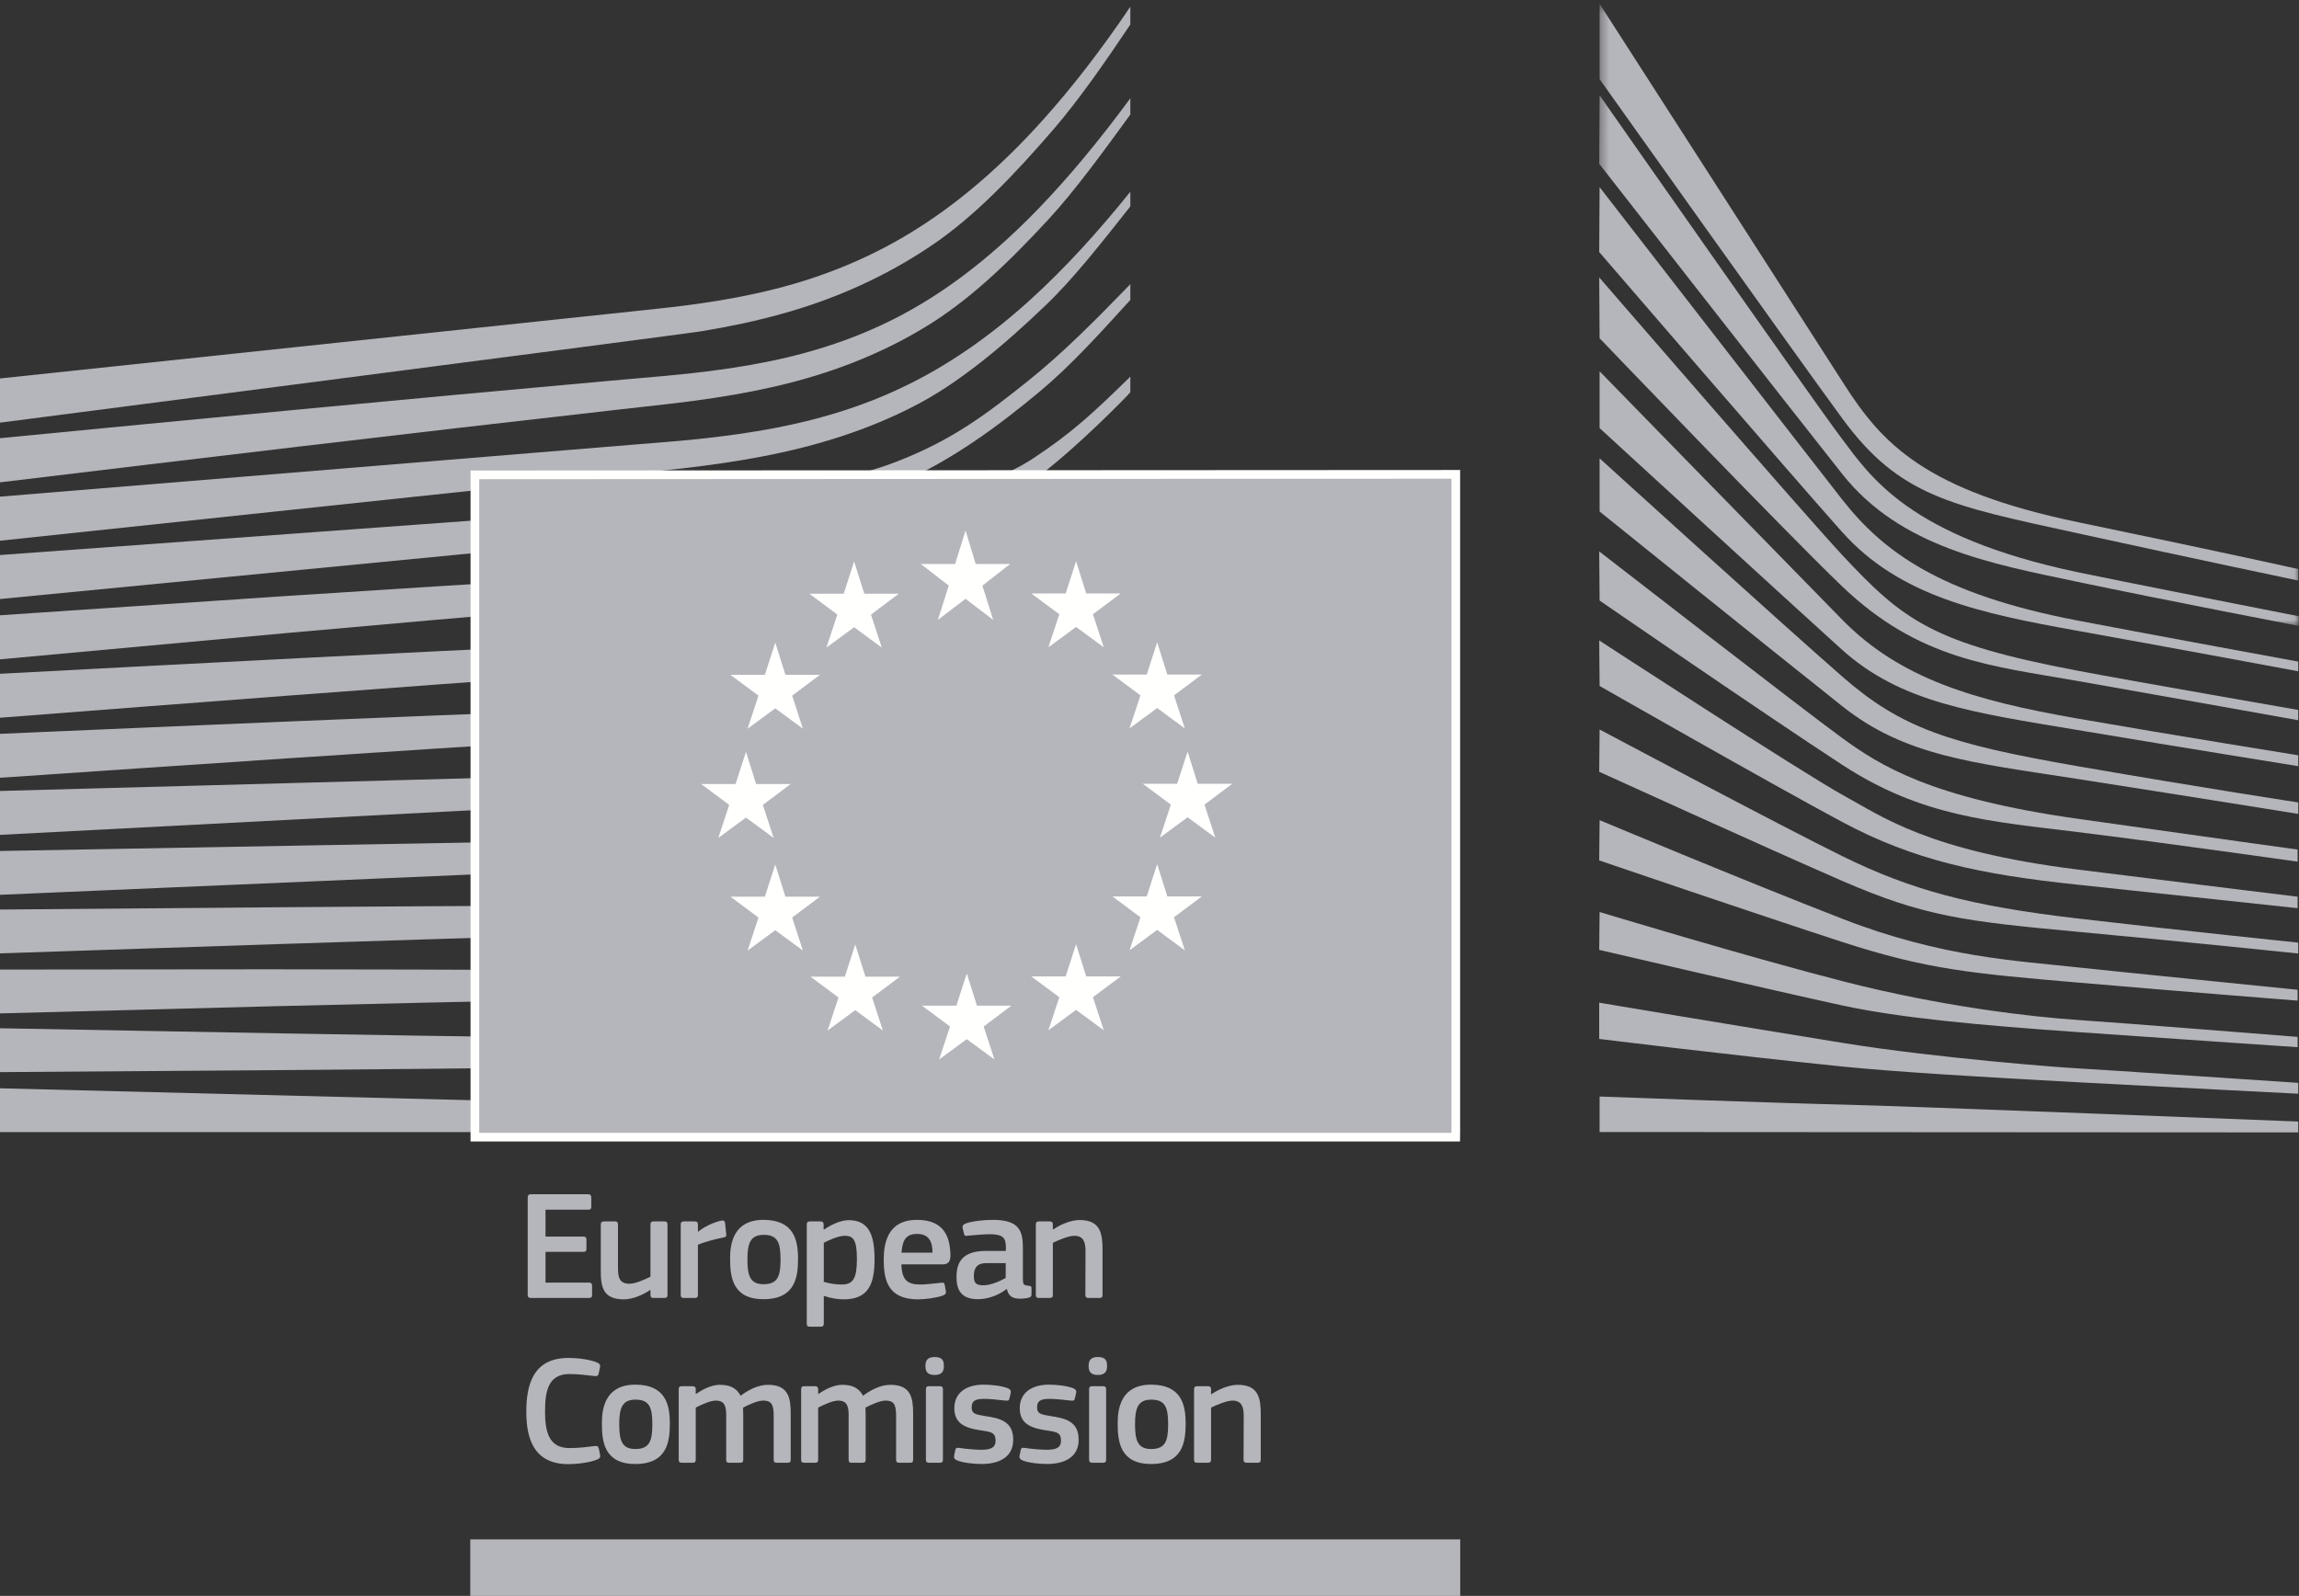
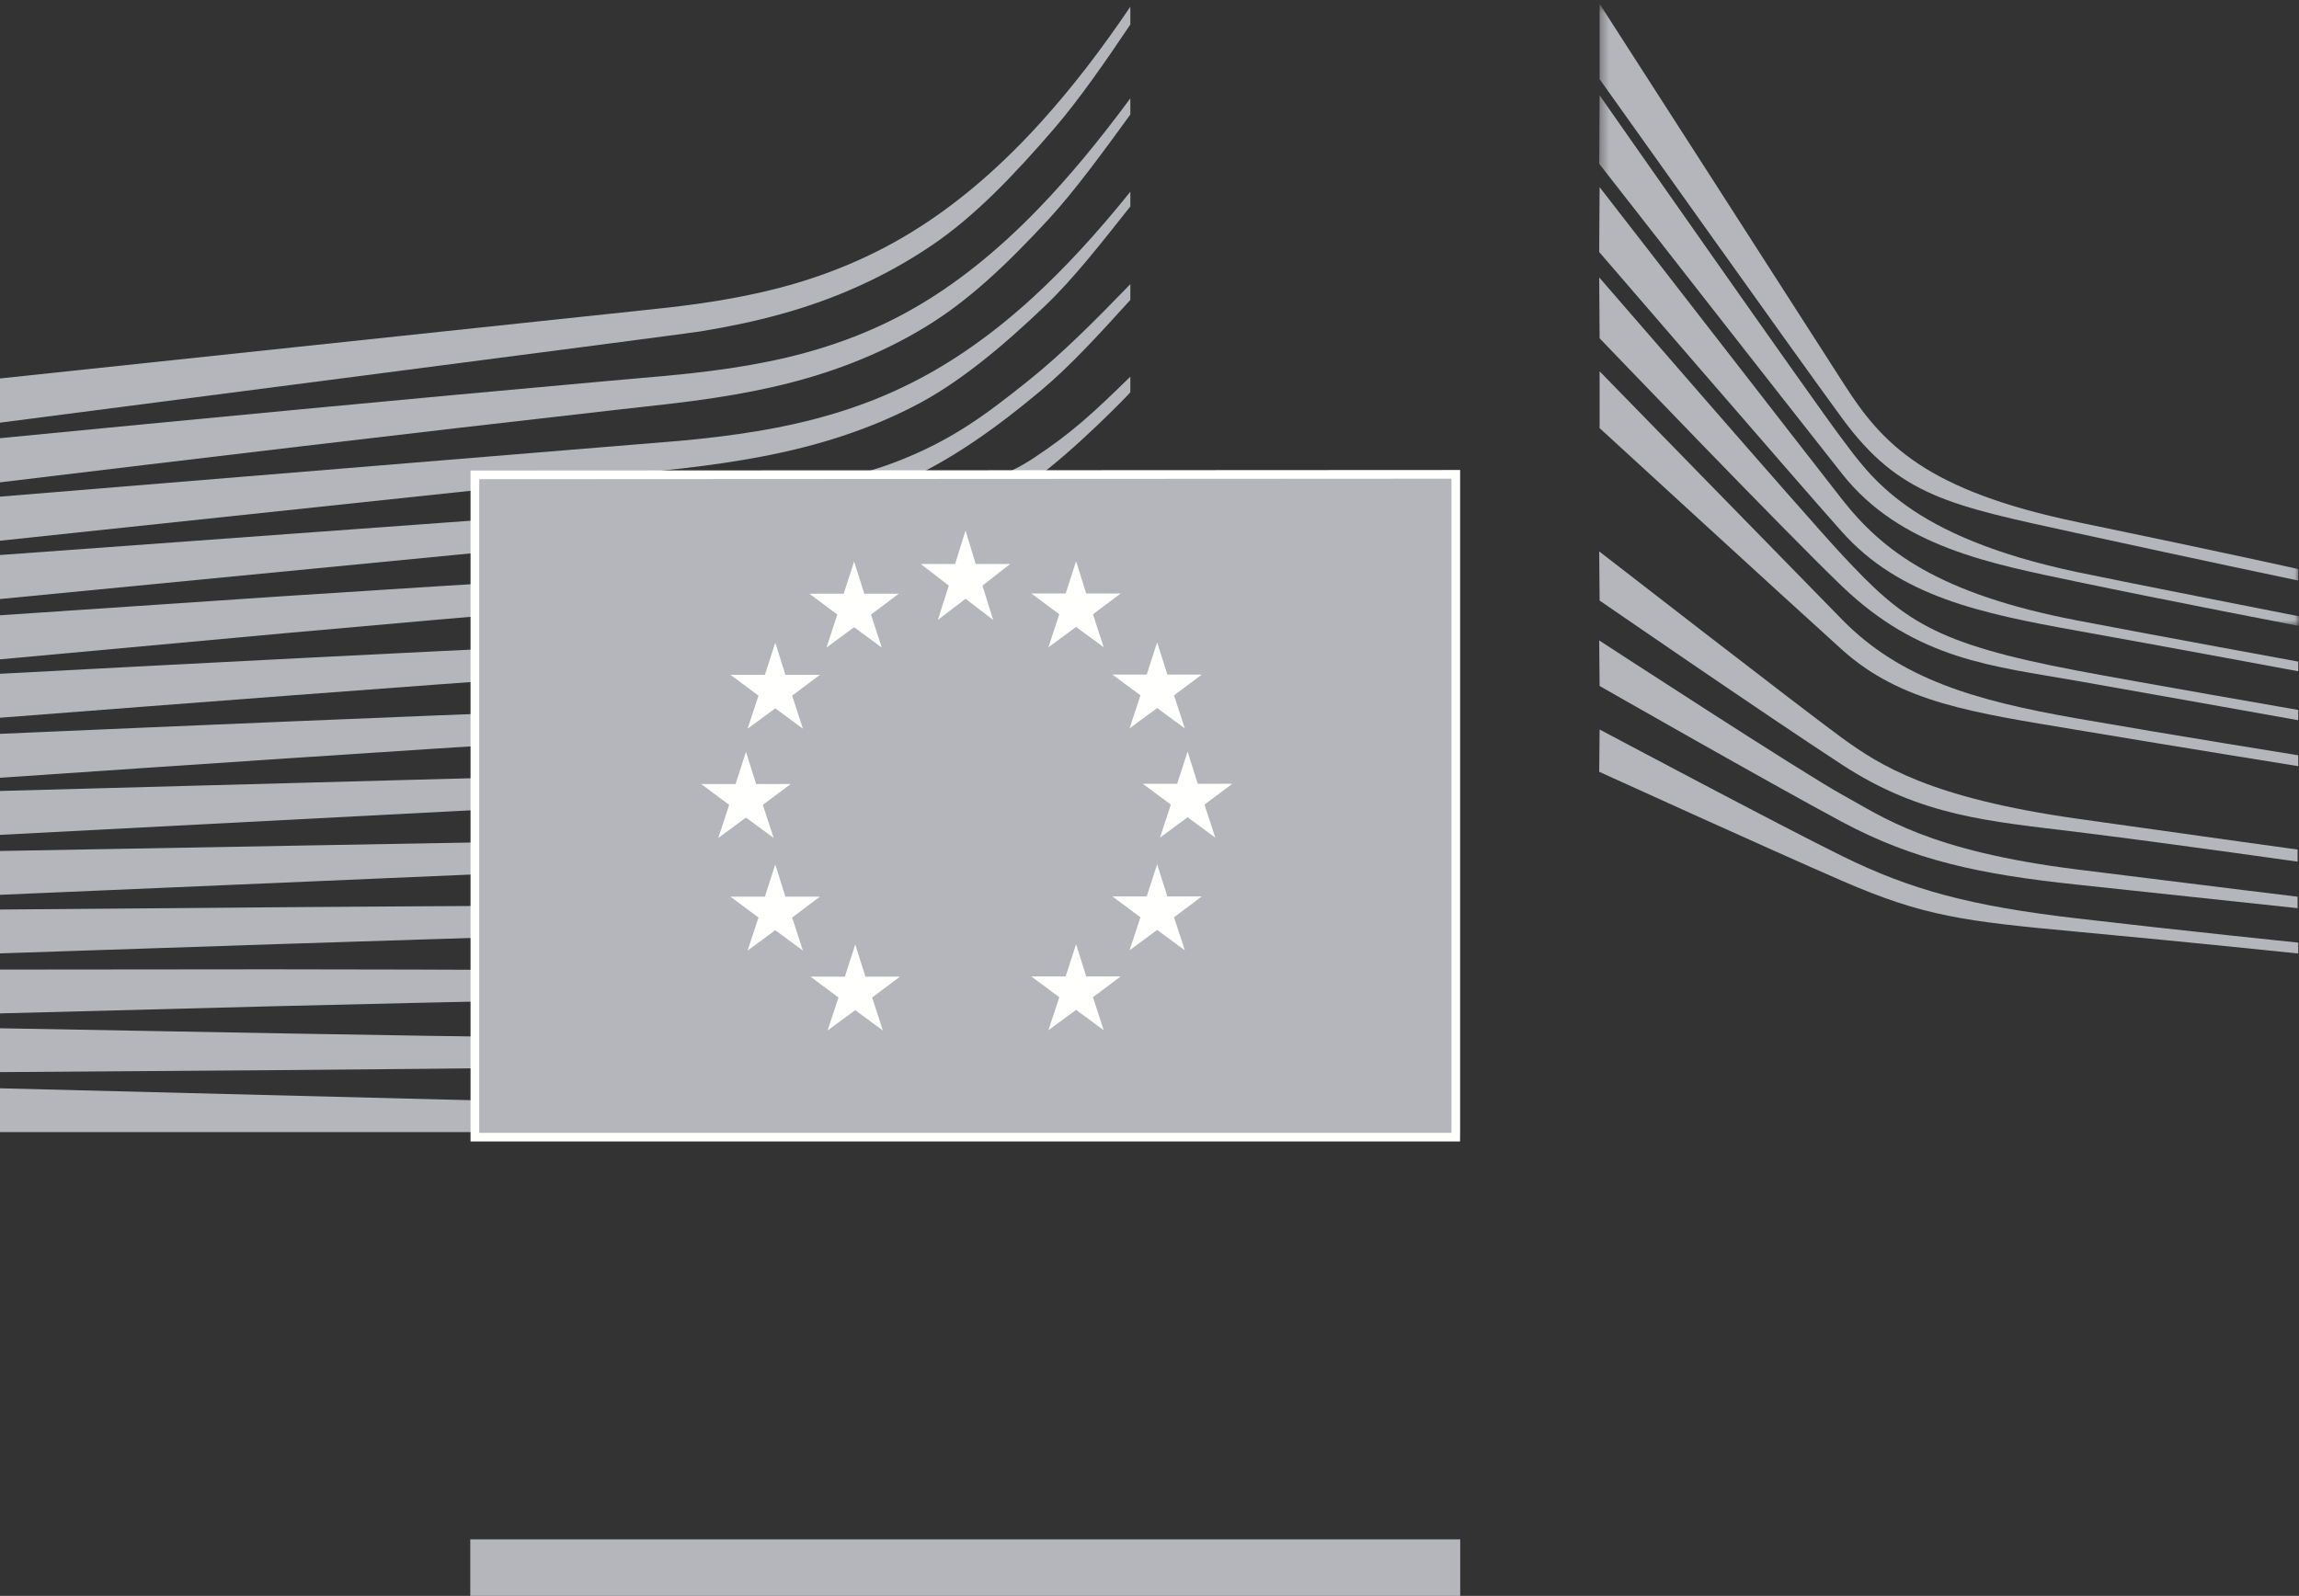
<svg xmlns="http://www.w3.org/2000/svg" xmlns:xlink="http://www.w3.org/1999/xlink" width="265" height="184" viewBox="0 0 265 184">
  <rect x="0" y="0" width="265" height="184" fill="#333333" stroke="none" />
  <defs>
    <polygon id="european_commision-a" points=".336 .443 80.96 .443 80.96 72.17 .336 72.17" />
  </defs>
  <g fill="none" fill-rule="evenodd">
    <path fill="#B5B6BB" d="M0,48.732 C0,48.732 78.509,38.574 80.727,38.212 C84.124,37.658 87.142,37.009 89.957,36.23 C96.307,34.491 102.152,31.837 107.327,28.339 C112.288,25.011 116.903,20.171 121.478,14.861 C124.387,11.483 127.442,7.077 130.292,2.825 L130.292,0.774 C126.911,5.778 123.58,10.09 120.155,13.897 C115.616,18.95 110.854,23.083 106,26.184 C100.991,29.41 95.353,31.818 89.241,33.342 C86.502,34.032 83.569,34.591 80.273,35.051 C78.099,35.356 75.859,35.591 73.694,35.819 C72.829,35.91 0,43.635 0,43.635 L0,48.732" />
    <path fill="#B5B6BB" d="M105.284,35.569 C100.37,38.395 94.694,40.463 88.415,41.716 C85.733,42.257 82.811,42.697 79.478,43.061 C77.521,43.273 75.548,43.443 73.573,43.614 C72.507,43.706 71.442,43.798 70.38,43.896 C46.321,46.053 22.385,48.348 0,50.521 L0,55.613 C22.562,52.892 46.664,50.011 70.714,47.29 C71.784,47.164 72.854,47.046 73.925,46.929 C75.895,46.712 77.868,46.494 79.847,46.233 C83.269,45.778 86.264,45.255 89,44.634 C95.523,43.176 101.417,40.873 106.508,37.791 C111.569,34.753 116.042,30.501 120.85,25.3 C123.844,22.063 127.175,17.495 130.292,13.203 L130.292,11.335 C126.621,16.316 123.136,20.5 119.688,24.069 C114.993,28.932 110.147,32.8 105.284,35.569" />
    <path fill="#B5B6BB" d="M119.024,34.321 C114.233,38.714 109.232,42.17 104.157,44.593 C99.195,46.986 93.642,48.666 87.179,49.729 C84.512,50.17 81.612,50.532 78.318,50.831 L0,57.262 L0,62.344 L69.618,54.957 L78.626,54.01 C82.018,53.618 84.978,53.178 87.671,52.666 C94.365,51.403 100.107,49.515 105.223,46.896 C110.453,44.252 115.679,39.851 120.537,35.192 C123.798,32.068 126.937,28.033 130.292,23.801 L130.292,22.108 C126.417,26.924 122.717,30.938 119.024,34.321" />
    <path fill="#B5B6BB" d="M100.085,60.71 C95.526,63.26 92.117,64.73 85.606,65.409 C81.67,65.833 77.626,66.035 73.713,66.23 C71.819,66.324 69.923,66.418 68.032,66.537 C56.2,67.213 44.581,67.963 32.727,68.736 L0,70.94 L0,76.021 L33.053,72.988 C43.734,72.03 56.146,70.925 68.262,69.937 L77.07,69.255 C80.508,68.99 83.328,68.71 85.94,68.369 C92.64,67.505 98.364,66.151 103.435,64.235 C108.895,62.192 114.044,59.023 119.201,55.295 C123.851,51.936 130.285,45.31 130.292,45.223 L130.292,43.428 C126.085,47.531 123.663,49.836 119.059,52.87 C113.556,56.495 104.173,58.423 100.085,60.71" />
    <path fill="#B5B6BB" d="M101.75,70.367 C96.81,71.815 91.248,72.795 84.749,73.363 C82.116,73.591 79.276,73.766 76.066,73.896 L67.306,74.28 C45.539,75.291 23.878,76.422 0,77.685 L0,82.754 C22.808,80.988 45.161,79.271 67.503,77.681 L76.238,77.085 C79.609,76.863 82.404,76.623 85.034,76.326 C91.697,75.581 97.396,74.431 102.454,72.813 C108.06,71.037 113.523,68.463 118.693,65.162 C122.512,62.731 126.33,59.834 130.292,56.375 L130.292,56.287 C125.926,60.013 121.765,60.84 117.618,63.344 C112.541,66.42 107.202,68.783 101.75,70.367" />
    <path fill="#B5B6BB" d="M100.943,78.786 C95.966,79.949 90.574,80.697 83.969,81.139 C81.421,81.31 78.684,81.438 75.349,81.542 L66.673,81.85 C44.813,82.677 22.647,83.627 0,84.61 L0,89.676 C22.502,88.142 44.577,86.647 66.844,85.253 L75.5,84.735 C78.894,84.542 81.66,84.344 84.201,84.112 C90.928,83.492 96.432,82.588 101.521,81.27 C107.231,79.799 112.781,77.643 118.019,74.861 C122.068,72.715 126.107,70.134 130.292,67.027 L130.292,64.86 C125.769,68.128 121.43,70.79 117.086,72.962 C111.944,75.536 106.514,77.495 100.943,78.786" />
    <path fill="#B5B6BB" d="M100.202,87.04 C95.209,87.955 89.831,88.538 83.276,88.877 C80.81,89.004 78.171,89.095 74.719,89.173 L0,91.197 L0,96.258 L66.259,92.8 L74.842,92.364 C78.192,92.206 80.932,92.044 83.466,91.849 C90.111,91.341 95.578,90.61 100.668,89.546 C106.447,88.347 112.055,86.595 117.337,84.344 C121.591,82.54 125.854,80.339 130.292,77.663 L130.292,75.63 C125.549,78.388 121.041,80.602 116.564,82.373 C111.354,84.443 105.85,86.013 100.202,87.04" />
    <path fill="#B5B6BB" d="M99.615 95.33C90.447 96.553 81.008 96.693 71.88 96.829 69.788 96.859 67.695 96.892 65.606 96.935L0 98.117 0 103.171 65.719 100.34C67.803 100.245 69.89 100.162 71.978 100.078 81.17 99.71 90.676 99.331 99.968 97.856 105.851 96.929 111.512 95.557 116.793 93.78 121.168 92.316 125.701 90.421 130.292 88.18L130.292 86.24C125.467 88.487 120.722 90.355 116.167 91.754 110.946 93.365 105.378 94.569 99.615 95.33M99.094 103.672C90.503 104.381 81.712 104.382 73.209 104.382 70.564 104.382 67.919 104.383 65.273 104.404 43.54 104.499 21.978 104.677 0 104.868L0 109.924C20.933 109.213 43.14 108.471 65.347 107.812 67.983 107.724 70.62 107.657 73.26 107.589 81.809 107.374 90.649 107.15 99.328 106.211 105.392 105.561 110.908 104.608 116.193 103.3 120.803 102.167 125.537 100.656 130.292 98.84L130.292 96.983C125.384 98.744 120.493 100.183 115.73 101.23 110.496 102.385 105.053 103.184 99.094 103.672M98.762 111.896C95.183 112.037 91.308 112.105 86.912 112.105 85.251 112.105 83.589 112.095 81.933 112.08L65.023 111.874C53.485 111.788 41.991 111.77 31.208 111.76L0 111.789 0 116.843 31.282 116.024C42.026 115.76 53.554 115.487 65.055 115.278L81.95 115.057C86.585 114.984 92.701 114.848 98.896 114.441 104.967 114.047 110.492 113.443 115.787 112.597 120.552 111.834 125.421 110.809 130.292 109.568L130.292 107.774C125.288 108.927 120.314 109.849 115.488 110.494 110.223 111.2 104.752 111.657 98.762 111.896M81.736 119.842L64.884 119.661C43.387 119.359 21.909 118.966 0 118.557L0 123.613C20.913 123.475 43.062 123.316 64.9 123.069L81.76 122.819C87.441 122.723 93.005 122.619 98.631 122.432 110.216 122.06 120.594 121.245 130.292 119.962L130.292 118.204C120.557 119.251 110.164 119.804 98.572 119.879 92.963 119.929 87.35 119.889 81.736 119.842" />
    <polyline fill="#B5B6BB" points="130.292 128.781 0 125.478 0 130.53 130.292 130.53 130.292 128.781" />
    <path fill="#B5B6BB" d="M118.56,43.87 C113.611,47.845 109.788,50.67 103.73,53.077 C98.455,55.173 92.789,56.032 86.315,56.915 C82.149,57.498 77.795,58.361 73.636,58.638 C71.926,58.753 70.215,58.866 68.509,59 L0,63.993 L0,69.066 L68.786,62.396 L77.704,61.56 C81.012,61.247 83.948,60.883 86.681,60.442 C93.347,59.372 99.091,57.738 104.239,55.446 C109.581,53.09 114.986,49.233 120.009,45.006 C123.427,42.137 126.714,38.525 130.292,34.581 L130.292,32.763 C125.964,37.236 122.377,40.811 118.56,43.87" />
    <polygon fill="#B5B6BB" points="167.806 54.69 54.739 54.751 54.739 131.112 167.799 131.112 167.806 130.28" />
    <polygon stroke="#FFFFFE" points="167.806 130.28 167.806 54.69 54.739 54.751 54.739 131.112 167.799 131.112" />
    <polyline fill="#FFFFFE" points="112.468 65.026 116.44 65.026 113.239 67.52 114.483 71.476 111.294 69.039 108.105 71.476 109.362 67.52 106.136 65.026 110.094 65.026 111.294 61.168 112.468 65.026" />
-     <polyline fill="#FFFFFE" points="112.608 115.95 116.585 115.95 113.384 118.356 114.628 122.157 111.439 119.815 108.25 122.157 109.507 118.356 106.274 115.95 110.24 115.95 111.439 112.238 112.608 115.95" />
    <polyline fill="#FFFFFE" points="125.205 112.578 129.183 112.578 125.981 114.977 127.226 118.785 124.037 116.436 120.848 118.785 122.104 114.977 118.872 112.578 122.837 112.578 124.037 108.865 125.205 112.578" />
    <polyline fill="#FFFFFE" points="125.205 68.423 129.183 68.423 125.981 70.823 127.226 74.63 124.037 72.285 120.848 74.63 122.104 70.823 118.872 68.423 122.837 68.423 124.037 64.711 125.205 68.423" />
    <polyline fill="#FFFFFE" points="134.557 77.775 138.528 77.775 135.327 80.171 136.571 83.982 133.382 81.636 130.2 83.982 131.456 80.171 128.223 77.775 132.182 77.775 133.382 74.062 134.557 77.775" />
    <polyline fill="#FFFFFE" points="134.557 103.354 138.528 103.354 135.327 105.76 136.571 109.567 133.382 107.217 130.2 109.567 131.456 105.76 128.223 103.354 132.182 103.354 133.382 99.641 134.557 103.354" />
    <polyline fill="#FFFFFE" points="138.061 90.369 142.04 90.369 138.837 92.77 140.081 96.578 136.892 94.229 133.704 96.578 134.96 92.77 131.728 90.369 135.687 90.369 136.892 86.659 138.061 90.369" />
    <polyline fill="#FFFFFE" points="99.626 68.455 103.597 68.455 100.396 70.858 101.64 74.665 98.451 72.316 95.262 74.665 96.519 70.858 93.292 68.455 97.252 68.455 98.451 64.742 99.626 68.455" />
    <polyline fill="#FFFFFE" points="90.533 77.806 94.511 77.806 91.309 80.206 92.547 84.014 89.364 81.668 86.176 84.014 87.429 80.206 84.199 77.806 88.165 77.806 89.364 74.094 90.533 77.806" />
    <polyline fill="#FFFFFE" points="87.158 90.4 91.133 90.4 87.931 92.802 89.175 96.609 85.986 94.267 82.797 96.609 84.054 92.802 80.827 90.4 84.787 90.4 85.986 86.691 87.158 90.4" />
    <polyline fill="#FFFFFE" points="90.533 103.385 94.511 103.385 91.309 105.79 92.547 109.598 89.364 107.25 86.176 109.598 87.429 105.79 84.199 103.385 88.165 103.385 89.364 99.678 90.533 103.385" />
    <polyline fill="#FFFFFE" points="99.758 112.61 103.729 112.61 100.528 115.01 101.766 118.817 98.583 116.468 95.395 118.817 96.651 115.01 93.425 112.61 97.384 112.61 98.583 108.897 99.758 112.61" />
    <polygon fill="#B5B6BB" points="54.207 184 168.316 184 168.316 177.484 54.207 177.484" />
    <g transform="translate(184)">
      <mask id="european_commision-b" fill="#fff">
        <use xlink:href="#european_commision-a" />
      </mask>
      <path fill="#B5B6BB" d="M0.383,0.443 C0.383,0.443 24.234,37.531 28.594,44.349 C32.956,51.165 37.94,56.557 55.586,60.221 C73.233,63.883 80.916,65.613 80.916,65.613 L80.916,66.937 C80.916,66.937 69.703,64.596 55.275,61.441 C40.846,58.288 34.948,57.226 28.371,48.269 C22.897,40.813 0.383,9.131 0.383,9.131 L0.383,0.443" mask="url(#european_commision-b)" />
      <path fill="#B5B6BB" d="M0.383,10.989 C0.383,10.989 25.029,46.247 28.299,50.568 C31.571,54.889 35.978,61.857 55.458,65.968 C60.488,67.03 80.981,71.055 80.981,71.055 L80.981,72.17 C80.981,72.17 65.41,69.173 55.458,67.083 C45.504,64.992 35.044,63.084 28.371,54.679 C22.309,47.044 0.336,18.886 0.336,18.886 L0.383,10.989" mask="url(#european_commision-b)" />
    </g>
    <path fill="#B5B6BB" d="M184.383,21.58 C184.383,21.58 207.607,51.544 212.299,57.536 C216.992,63.529 223.461,68.477 239.458,71.543 C248.681,73.311 264.909,76.281 264.909,76.281 L264.909,77.396 C264.909,77.396 250.69,74.748 239.458,72.727 C228.224,70.707 218.948,68.753 212.299,61.299 C206.467,54.76 184.336,29.06 184.336,29.06 L184.383,21.58" />
    <path fill="#B5B6BB" d="M184.337,31.986 C184.337,31.986 207.849,59.169 212.371,64.017 C219.411,71.566 222.823,74.168 239.458,77.326 C246.113,78.59 264.909,81.856 264.909,81.856 L264.909,83.041 C264.909,83.041 249.34,80.253 239.458,78.511 C229.576,76.769 221.211,76.119 212.299,67.571 C205.509,61.058 184.383,39.001 184.383,39.001 L184.337,31.986" />
    <path fill="#B5B6BB" d="M184.383,42.811 C184.383,42.811 206.094,65.08 212.371,71.474 C219.03,78.255 227.562,80.764 239.386,82.832 C250.673,84.804 264.909,87.082 264.909,87.082 L264.909,88.337 C264.909,88.337 251.542,86.192 239.386,84.156 C227.467,82.158 219.125,81.043 212.299,74.887 C206.187,69.375 184.383,49.361 184.383,49.361 L184.383,42.811" />
-     <path fill="#B5B6BB" d="M184.383,52.845 C184.383,52.845 205.031,71.612 212.371,78.023 C219.125,83.923 224.599,85.758 239.458,88.337 C254.317,90.915 264.909,92.518 264.909,92.518 L264.909,93.841 C264.909,93.841 251.472,91.682 239.386,89.799 C227.3,87.919 219.599,87.175 212.371,81.438 C204.027,74.814 184.383,58.977 184.383,58.977 L184.383,52.845" />
    <path fill="#B5B6BB" d="M184.336,63.576 C184.336,63.576 207.892,81.856 212.299,85.062 C216.707,88.267 222.538,92.006 239.458,94.399 C256.236,96.772 264.838,97.952 264.838,97.952 L264.838,99.347 C264.838,99.347 249.625,97.186 239.458,95.932 C229.291,94.677 221.496,94.145 212.371,88.196 C203.488,82.408 184.383,69.243 184.383,69.243 L184.336,63.576" />
    <path fill="#B5B6BB" d="M184.336,73.842 C184.336,73.842 207.962,89.243 212.442,91.682 C216.921,94.12 222.182,98.092 239.458,100.252 C256.734,102.413 264.838,103.388 264.838,103.388 L264.838,104.711 C264.838,104.711 250.548,103.18 239.386,101.994 C228.224,100.809 220.619,99.207 212.299,94.748 C203.981,90.288 184.383,79.092 184.383,79.092 L184.336,73.842" />
    <path fill="#B5B6BB" d="M184.383,84.109 C184.383,84.109 205.293,95.242 212.371,98.719 C220.263,102.598 227.087,104.455 239.458,105.896 C251.603,107.312 264.909,108.684 264.909,108.684 L264.909,109.939 C264.909,109.939 252.607,108.649 239.458,107.43 C226.423,106.221 221.781,105.664 212.371,101.577 C203.955,97.921 184.337,88.987 184.337,88.987 L184.383,84.109" />
-     <path fill="#B5B6BB" d="M184.383 94.562C184.383 94.562 200.831 101.456 212.442 105.966 223.865 110.401 232.585 110.775 239.529 111.541 242.586 111.877 264.838 114.118 264.838 114.118L264.838 115.372C264.838 115.372 251.543 114.327 239.458 113.283 227.371 112.238 222.158 111.796 212.371 108.614 202.467 105.397 184.336 99.207 184.336 99.207L184.383 94.562M184.383 105.153C184.383 105.153 201.067 110.217 212.442 113.144 223.817 116.069 234.268 117.255 239.529 117.603 244.79 117.952 264.838 119.553 264.838 119.553L264.838 120.738C264.838 120.738 253.468 119.975 239.458 118.996 228.129 118.207 219.03 117.371 212.371 115.93 204.99 114.335 184.337 109.519 184.337 109.519L184.383 105.153M184.337 115.607C184.337 115.607 198.027 117.911 212.442 120.251 223.248 122.004 237.894 123.109 239.458 123.178 241.022 123.247 264.909 124.851 264.909 124.851L264.909 126.104C264.909 126.104 249.621 125.33 239.458 124.78 228.871 124.208 218.348 123.58 212.371 122.969 198.983 121.601 184.337 119.786 184.337 119.786L184.337 115.607M184.383 126.429C184.383 126.429 205.902 127.22 212.442 127.359 218.983 127.498 264.909 129.311 264.909 129.311L264.909 130.565 184.383 130.518 184.383 126.429M60.828 138.055C60.828 137.821 60.936 137.695 61.188 137.695L67.814 137.695C68.03 137.695 68.156 137.821 68.156 138.037L68.156 139.153C68.156 139.369 68.066 139.478 67.796 139.478L62.88 139.478 62.88 142.574 67.238 142.574C67.472 142.574 67.598 142.683 67.598 142.899L67.598 144.015C67.598 144.231 67.508 144.339 67.238 144.339L62.88 144.339 62.88 147.886 67.922 147.886C68.138 147.886 68.246 147.994 68.246 148.228L68.246 149.326C68.246 149.561 68.156 149.651 67.904 149.651L61.188 149.651C60.936 149.651 60.828 149.542 60.828 149.326L60.828 138.055M76.598 149.651L75.319 149.651C75.049 149.651 74.977 149.525 74.977 149.309L74.977 148.75 74.941 148.733C74.239 149.219 73.014 149.813 71.916 149.813 69.485 149.813 69.252 148.372 69.252 146.482L69.252 141.188C69.252 140.972 69.341 140.828 69.593 140.828L70.908 140.828C71.142 140.828 71.232 140.954 71.232 141.188L71.232 146.247C71.232 147.328 71.448 148.012 72.546 148.012 73.32 148.012 74.509 147.436 74.977 147.201L74.977 141.188C74.977 140.972 75.049 140.828 75.319 140.828L76.598 140.828C76.85 140.828 76.94 140.954 76.94 141.188L76.94 149.309C76.94 149.542 76.85 149.651 76.598 149.651M80.448 149.309C80.448 149.525 80.358 149.651 80.106 149.651L78.81 149.651C78.557 149.651 78.467 149.542 78.467 149.309L78.467 141.188C78.467 140.954 78.557 140.828 78.81 140.828L80.088 140.828C80.358 140.828 80.448 140.972 80.448 141.188L80.448 141.981 80.484 142.016C81.024 141.512 82.302 140.9 83.149 140.737 83.383 140.684 83.545 140.737 83.581 141.044L83.707 142.25C83.725 142.502 83.743 142.61 83.365 142.683 82.356 142.881 81.078 143.24 80.448 143.511L80.448 149.309M88.026 142.376C86.496 142.376 86.154 143.349 86.154 145.221 86.154 147.13 86.496 148.067 88.008 148.067 89.647 148.067 89.971 147.148 89.971 145.221 89.971 143.313 89.665 142.376 88.026 142.376zM88.008 149.795C84.389 149.795 84.155 147.148 84.155 145.095 84.155 143.402 84.533 140.648 88.008 140.648 91.502 140.648 91.987 142.971 91.987 145.095 91.987 147.148 91.735 149.795 88.008 149.795L88.008 149.795zM97.368 142.485C96.63 142.485 95.496 143.007 94.956 143.295L94.956 147.796C95.766 148.03 96.414 148.102 97.026 148.102 98.323 148.102 98.773 147.436 98.773 145.167 98.773 142.881 98.323 142.485 97.368 142.485zM97.224 149.813C96.63 149.813 95.802 149.704 94.974 149.416L94.956 149.435 94.956 152.604C94.956 152.802 94.901 152.963 94.613 152.963L93.335 152.963C93.047 152.963 92.993 152.837 92.993 152.604L92.993 141.188C92.993 140.954 93.083 140.828 93.335 140.828L94.613 140.828C94.866 140.828 94.938 140.972 94.938 141.188L94.938 141.729 94.992 141.764C95.64 141.314 96.792 140.684 97.836 140.684 100.195 140.684 100.807 142.466 100.807 145.186 100.807 148.12 100.069 149.813 97.224 149.813L97.224 149.813zM103.919 144.429L107.485 144.429C107.485 143.33 107.197 142.269 105.702 142.269 104.37 142.269 104.01 143.078 103.919 144.429zM103.901 145.779C103.956 147.598 104.604 148.102 106.08 148.102 106.729 148.102 107.737 147.976 108.421 147.904 108.745 147.868 108.853 147.868 108.907 148.21L109.015 148.804C109.069 149.074 109.033 149.219 108.709 149.362 108.007 149.633 106.692 149.813 105.81 149.813 102.371 149.813 101.867 147.616 101.867 145.276 101.867 143.528 102.191 140.648 105.702 140.648 108.925 140.648 109.501 142.736 109.555 144.681 109.573 145.329 109.393 145.779 108.673 145.779L103.901 145.779 103.901 145.779zM115.926 145.635L113.73 145.635C112.83 145.635 112.253 145.959 112.253 147.148 112.253 147.94 112.523 148.193 113.37 148.193 114.144 148.193 115.242 147.742 115.926 147.346L115.926 145.635zM116.035 148.624C115.134 149.309 113.928 149.795 112.722 149.795 110.813 149.795 110.255 148.75 110.255 147.237 110.237 145.131 111.371 144.231 113.64 144.231L115.944 144.231 115.944 143.763C115.944 142.683 115.548 142.305 114.072 142.305 113.478 142.305 112.343 142.395 111.623 142.466 111.263 142.521 111.173 142.502 111.119 142.25L110.957 141.584C110.921 141.35 110.975 141.206 111.371 141.044 112.146 140.774 113.568 140.648 114.414 140.648 117.529 140.648 117.907 141.926 117.907 143.943L117.907 147.418C117.907 148.156 117.997 148.174 118.555 148.246 118.825 148.264 118.897 148.318 118.897 148.516L118.897 149.273C118.897 149.471 118.771 149.597 118.465 149.651 118.177 149.704 117.889 149.74 117.619 149.74 116.773 149.74 116.25 149.488 116.07 148.643L116.035 148.624 116.035 148.624zM126.745 149.651L125.449 149.651C125.214 149.651 125.107 149.542 125.107 149.309L125.125 144.249C125.125 143.187 124.873 142.485 123.828 142.485 123.108 142.485 121.848 143.061 121.361 143.295L121.361 149.309C121.361 149.525 121.271 149.651 121.019 149.651L119.741 149.651C119.489 149.651 119.399 149.542 119.399 149.309L119.399 141.188C119.399 140.954 119.489 140.828 119.741 140.828L121.019 140.828C121.271 140.828 121.361 140.954 121.361 141.188L121.361 141.729C121.379 141.729 121.397 141.746 121.416 141.746 122.082 141.278 123.342 140.666 124.44 140.666 126.871 140.666 127.087 142.269 127.087 144.087L127.087 149.309C127.087 149.525 127.015 149.651 126.745 149.651M65.527 156.568C66.409 156.568 67.868 156.695 68.822 157.091 69.11 157.217 69.218 157.361 69.164 157.65L69.002 158.388C68.948 158.604 68.858 158.693 68.534 158.657 67.652 158.55 66.571 158.424 65.635 158.424 63.187 158.424 62.826 160.404 62.826 162.744 62.826 165.104 63.276 166.958 65.635 166.958 66.679 166.958 67.562 166.85 68.534 166.724 68.876 166.688 68.948 166.777 69.02 167.012L69.164 167.696C69.236 167.985 69.146 168.147 68.858 168.273 67.976 168.651 66.409 168.813 65.527 168.813 61.512 168.813 60.666 165.842 60.666 162.78 60.666 159.702 61.422 156.568 65.527 156.568M73.249 161.376C71.718 161.376 71.376 162.349 71.376 164.221 71.376 166.13 71.718 167.067 73.231 167.067 74.869 167.067 75.193 166.148 75.193 164.221 75.193 162.313 74.887 161.376 73.249 161.376zM73.231 168.795C69.611 168.795 69.377 166.148 69.377 164.095 69.377 162.402 69.755 159.648 73.231 159.648 76.723 159.648 77.21 161.971 77.21 164.095 77.21 166.148 76.958 168.795 73.231 168.795L73.231 168.795zM90.819 168.651L89.523 168.651C89.271 168.651 89.181 168.542 89.181 168.309L89.181 163.194C89.181 161.862 88.857 161.485 87.956 161.485 87.29 161.485 86.21 162.007 85.652 162.295 85.652 162.475 85.67 162.799 85.67 163.213L85.67 168.309C85.67 168.525 85.598 168.651 85.328 168.651L84.013 168.651C83.779 168.651 83.707 168.542 83.707 168.309L83.707 163.105C83.707 162.007 83.419 161.485 82.519 161.485 81.889 161.485 80.88 161.935 80.196 162.295L80.196 168.309C80.196 168.525 80.106 168.651 79.854 168.651L78.558 168.651C78.324 168.651 78.233 168.542 78.233 168.309L78.233 160.188C78.233 159.954 78.324 159.828 78.558 159.828L79.836 159.828C80.106 159.828 80.196 159.972 80.196 160.188L80.196 160.71 80.214 160.729C80.917 160.242 81.907 159.702 82.897 159.666 83.941 159.666 84.806 159.882 85.364 160.926 86.264 160.26 87.38 159.666 88.533 159.666 90.909 159.666 91.144 161.214 91.144 163.015L91.144 168.309C91.144 168.525 91.071 168.651 90.819 168.651M104.931 168.651L103.635 168.651C103.383 168.651 103.292 168.542 103.292 168.309L103.292 163.194C103.292 161.862 102.969 161.485 102.068 161.485 101.402 161.485 100.322 162.007 99.764 162.295 99.764 162.475 99.782 162.799 99.782 163.213L99.782 168.309C99.782 168.525 99.71 168.651 99.44 168.651L98.125 168.651C97.891 168.651 97.819 168.542 97.819 168.309L97.819 163.105C97.819 162.007 97.531 161.485 96.631 161.485 96.001 161.485 94.992 161.935 94.308 162.295L94.308 168.309C94.308 168.525 94.218 168.651 93.966 168.651L92.669 168.651C92.436 168.651 92.345 168.542 92.345 168.309L92.345 160.188C92.345 159.954 92.436 159.828 92.669 159.828L93.948 159.828C94.218 159.828 94.308 159.972 94.308 160.188L94.308 160.71 94.326 160.729C95.028 160.242 96.019 159.702 97.009 159.666 98.053 159.666 98.918 159.882 99.476 160.926 100.376 160.26 101.492 159.666 102.645 159.666 105.021 159.666 105.255 161.214 105.255 163.015L105.255 168.309C105.255 168.525 105.183 168.651 104.931 168.651M108.69 168.309C108.69 168.506 108.618 168.651 108.366 168.651L107.087 168.651C106.835 168.651 106.727 168.542 106.727 168.309L106.727 160.17C106.727 159.918 106.835 159.828 107.087 159.828L108.366 159.828C108.618 159.828 108.69 159.972 108.69 160.17L108.69 168.309zM107.736 158.531C106.799 158.531 106.673 158.009 106.673 157.487 106.673 156.911 106.872 156.461 107.736 156.461 108.618 156.461 108.798 156.875 108.798 157.487 108.798 158.045 108.636 158.531 107.736 158.531L107.736 158.531zM113.154 168.795C112.254 168.795 111.047 168.668 110.363 168.399 110.003 168.254 109.931 168.092 109.985 167.804L110.111 167.21C110.166 166.922 110.292 166.904 110.58 166.94 111.372 167.067 112.524 167.156 113.136 167.156 114.289 167.156 114.757 166.85 114.757 166.13 114.757 165.302 114.451 165.121 113.316 164.959 111.552 164.707 110.003 164.329 110.003 162.366 110.003 160.584 111.372 159.648 113.388 159.648 114.126 159.648 115.369 159.756 116.125 160.044 116.431 160.17 116.557 160.314 116.503 160.584L116.359 161.233C116.305 161.485 116.197 161.521 115.873 161.485 115.099 161.395 114.09 161.286 113.424 161.286 112.272 161.286 112.002 161.61 112.002 162.295 112.002 162.997 112.434 163.087 113.532 163.267 115.243 163.519 116.792 163.861 116.792 166.004 116.792 168.11 115.009 168.795 113.154 168.795M120.696 168.795C119.796 168.795 118.589 168.668 117.905 168.399 117.545 168.254 117.473 168.092 117.527 167.804L117.653 167.21C117.708 166.922 117.833 166.904 118.122 166.94 118.914 167.067 120.066 167.156 120.678 167.156 121.831 167.156 122.299 166.85 122.299 166.13 122.299 165.302 121.993 165.121 120.858 164.959 119.094 164.707 117.545 164.329 117.545 162.366 117.545 160.584 118.914 159.648 120.93 159.648 121.668 159.648 122.911 159.756 123.667 160.044 123.973 160.17 124.099 160.314 124.045 160.584L123.901 161.233C123.847 161.485 123.739 161.521 123.415 161.485 122.641 161.395 121.632 161.286 120.966 161.286 119.814 161.286 119.544 161.61 119.544 162.295 119.544 162.997 119.976 163.087 121.074 163.267 122.785 163.519 124.333 163.861 124.333 166.004 124.333 168.11 122.551 168.795 120.696 168.795M127.5 168.309C127.5 168.506 127.428 168.651 127.176 168.651L125.898 168.651C125.646 168.651 125.538 168.542 125.538 168.309L125.538 160.17C125.538 159.918 125.646 159.828 125.898 159.828L127.176 159.828C127.428 159.828 127.5 159.972 127.5 160.17L127.5 168.309zM126.546 158.531C125.61 158.531 125.484 158.009 125.484 157.487 125.484 156.911 125.682 156.461 126.546 156.461 127.428 156.461 127.609 156.875 127.609 157.487 127.609 158.045 127.447 158.531 126.546 158.531L126.546 158.531zM132.703 161.376C131.172 161.376 130.831 162.349 130.831 164.221 130.831 166.13 131.172 167.067 132.685 167.067 134.324 167.067 134.648 166.148 134.648 164.221 134.648 162.313 134.341 161.376 132.703 161.376zM132.685 168.795C129.066 168.795 128.832 166.148 128.832 164.095 128.832 162.402 129.209 159.648 132.685 159.648 136.178 159.648 136.665 161.971 136.665 164.095 136.665 166.148 136.412 168.795 132.685 168.795L132.685 168.795zM144.98 168.651L143.684 168.651C143.45 168.651 143.342 168.542 143.342 168.309L143.36 163.249C143.36 162.187 143.108 161.485 142.063 161.485 141.343 161.485 140.083 162.061 139.597 162.295L139.597 168.309C139.597 168.525 139.506 168.651 139.254 168.651L137.976 168.651C137.724 168.651 137.634 168.542 137.634 168.309L137.634 160.188C137.634 159.954 137.724 159.828 137.976 159.828L139.254 159.828C139.506 159.828 139.597 159.954 139.597 160.188L139.597 160.729C139.615 160.729 139.632 160.746 139.651 160.746 140.317 160.278 141.578 159.666 142.675 159.666 145.106 159.666 145.323 161.269 145.323 163.087L145.323 168.309C145.323 168.525 145.25 168.651 144.98 168.651" />
  </g>
</svg>